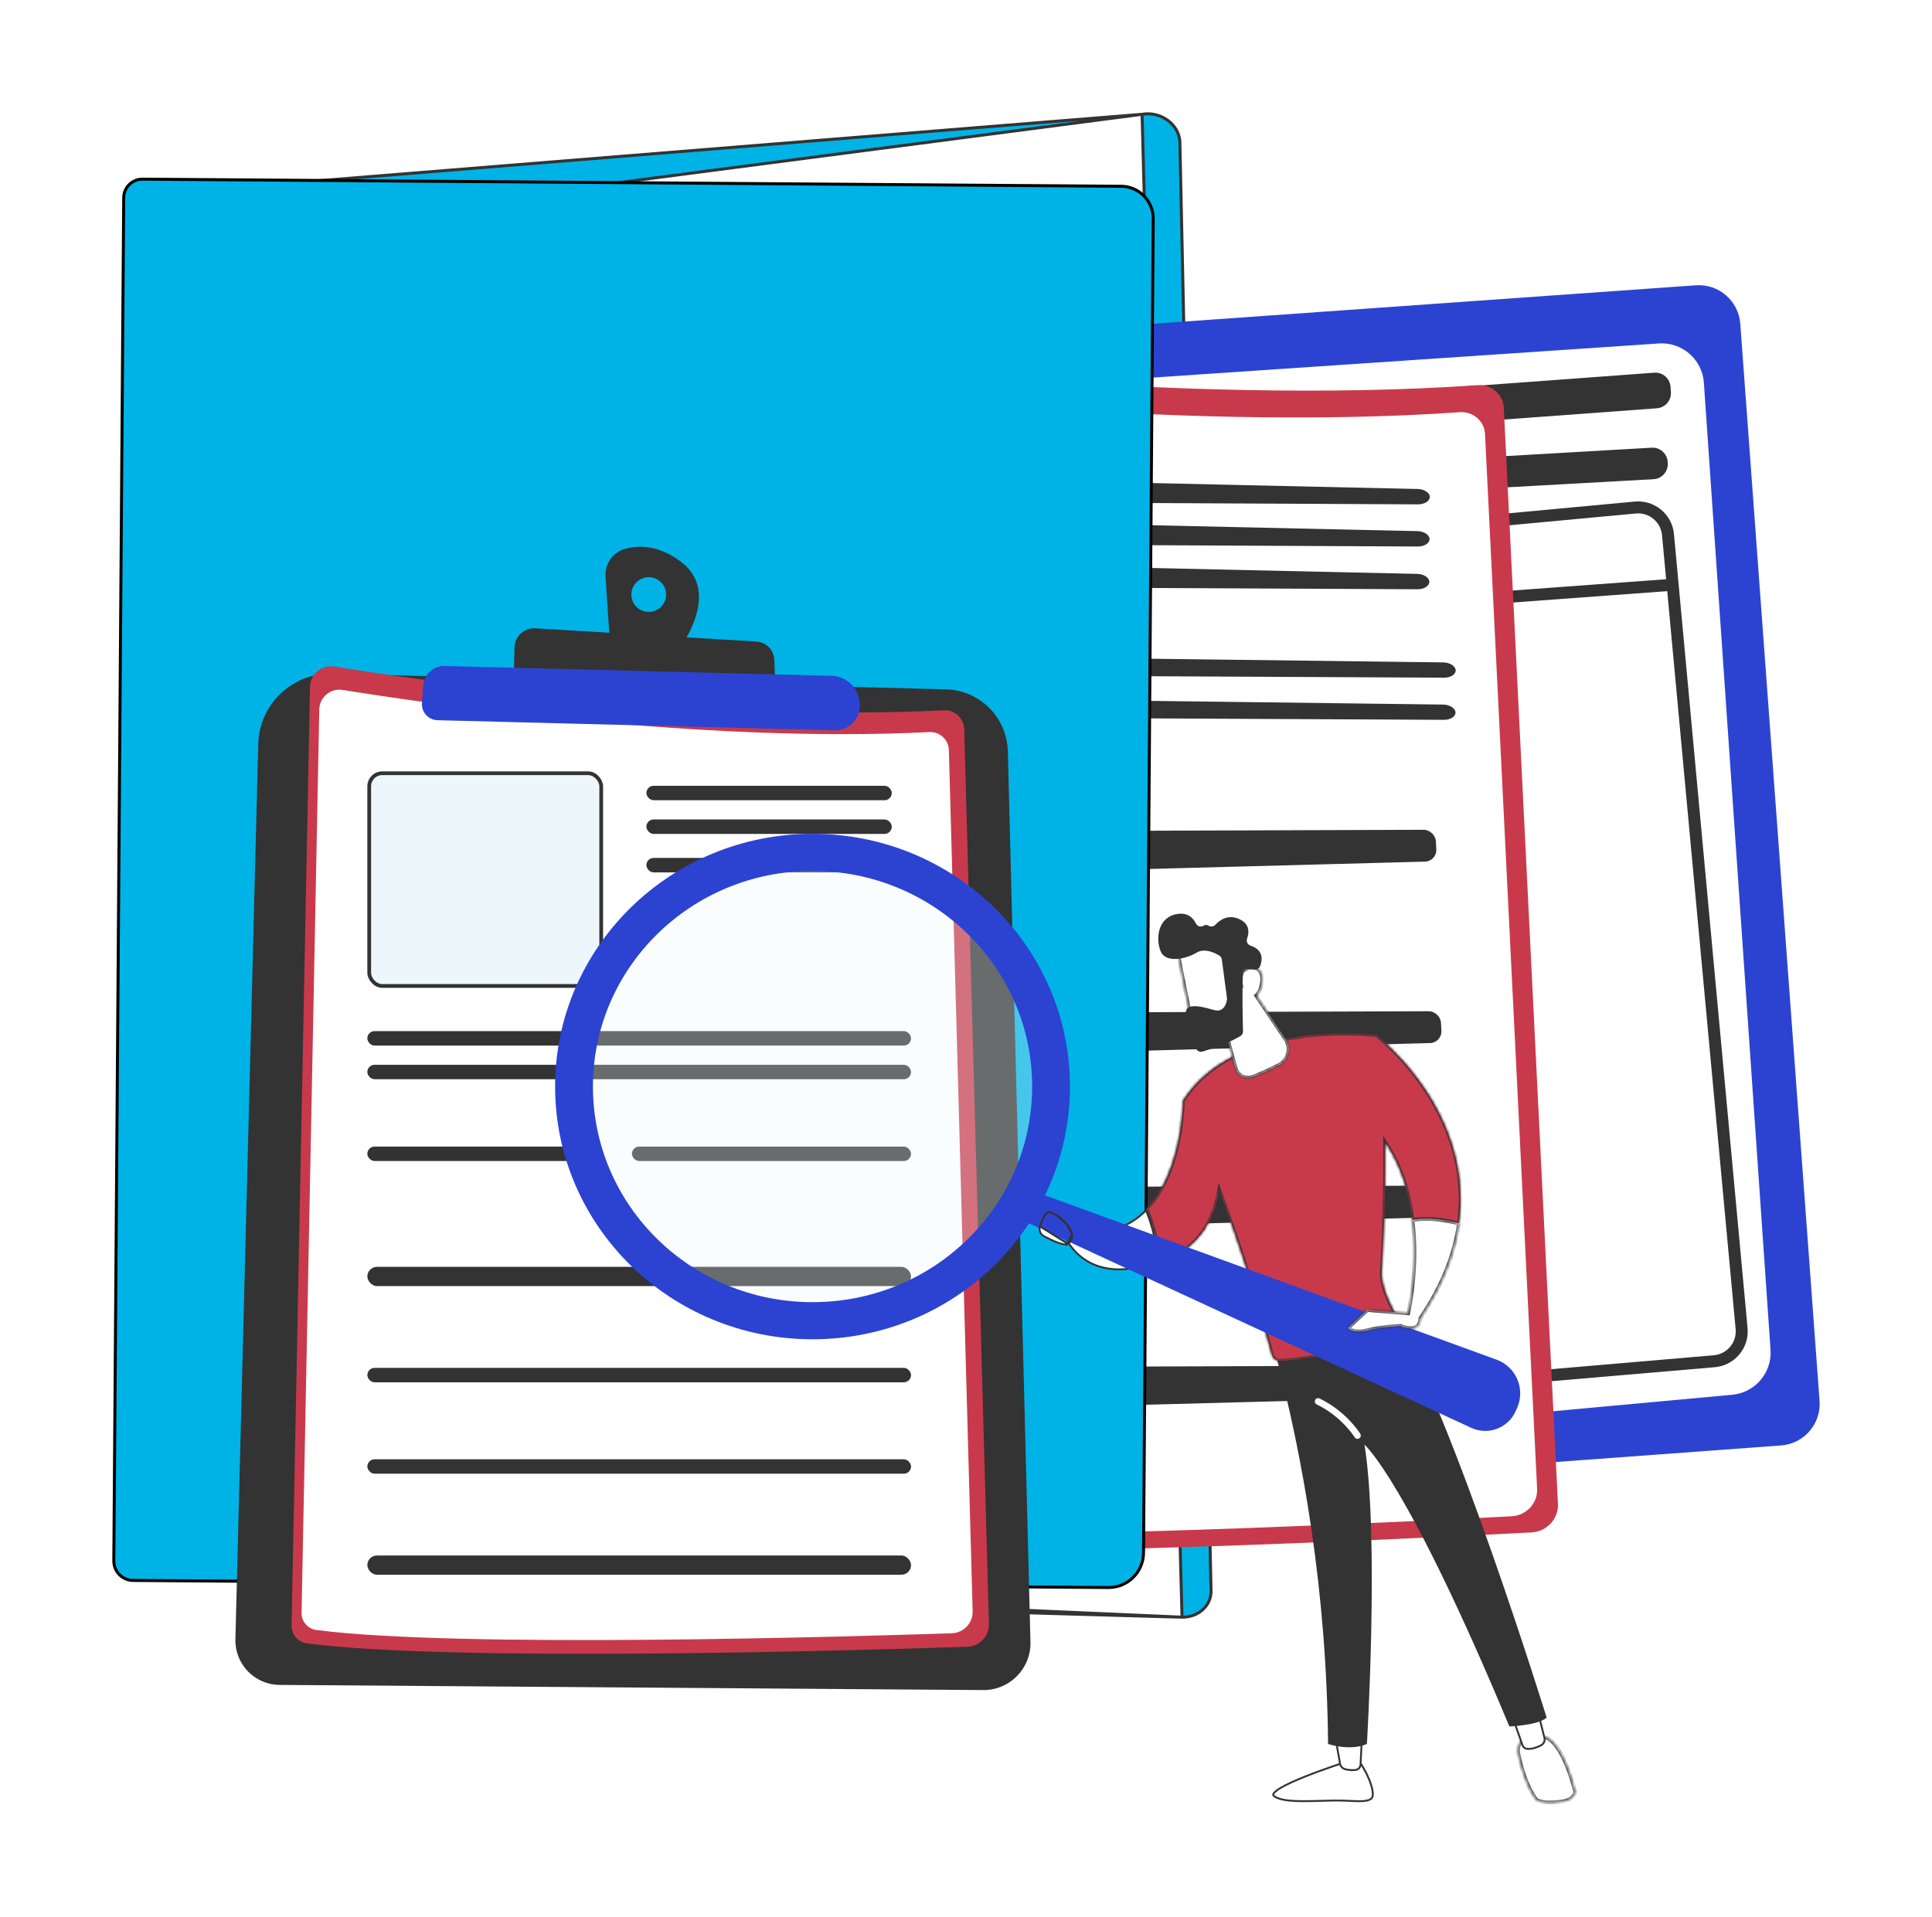
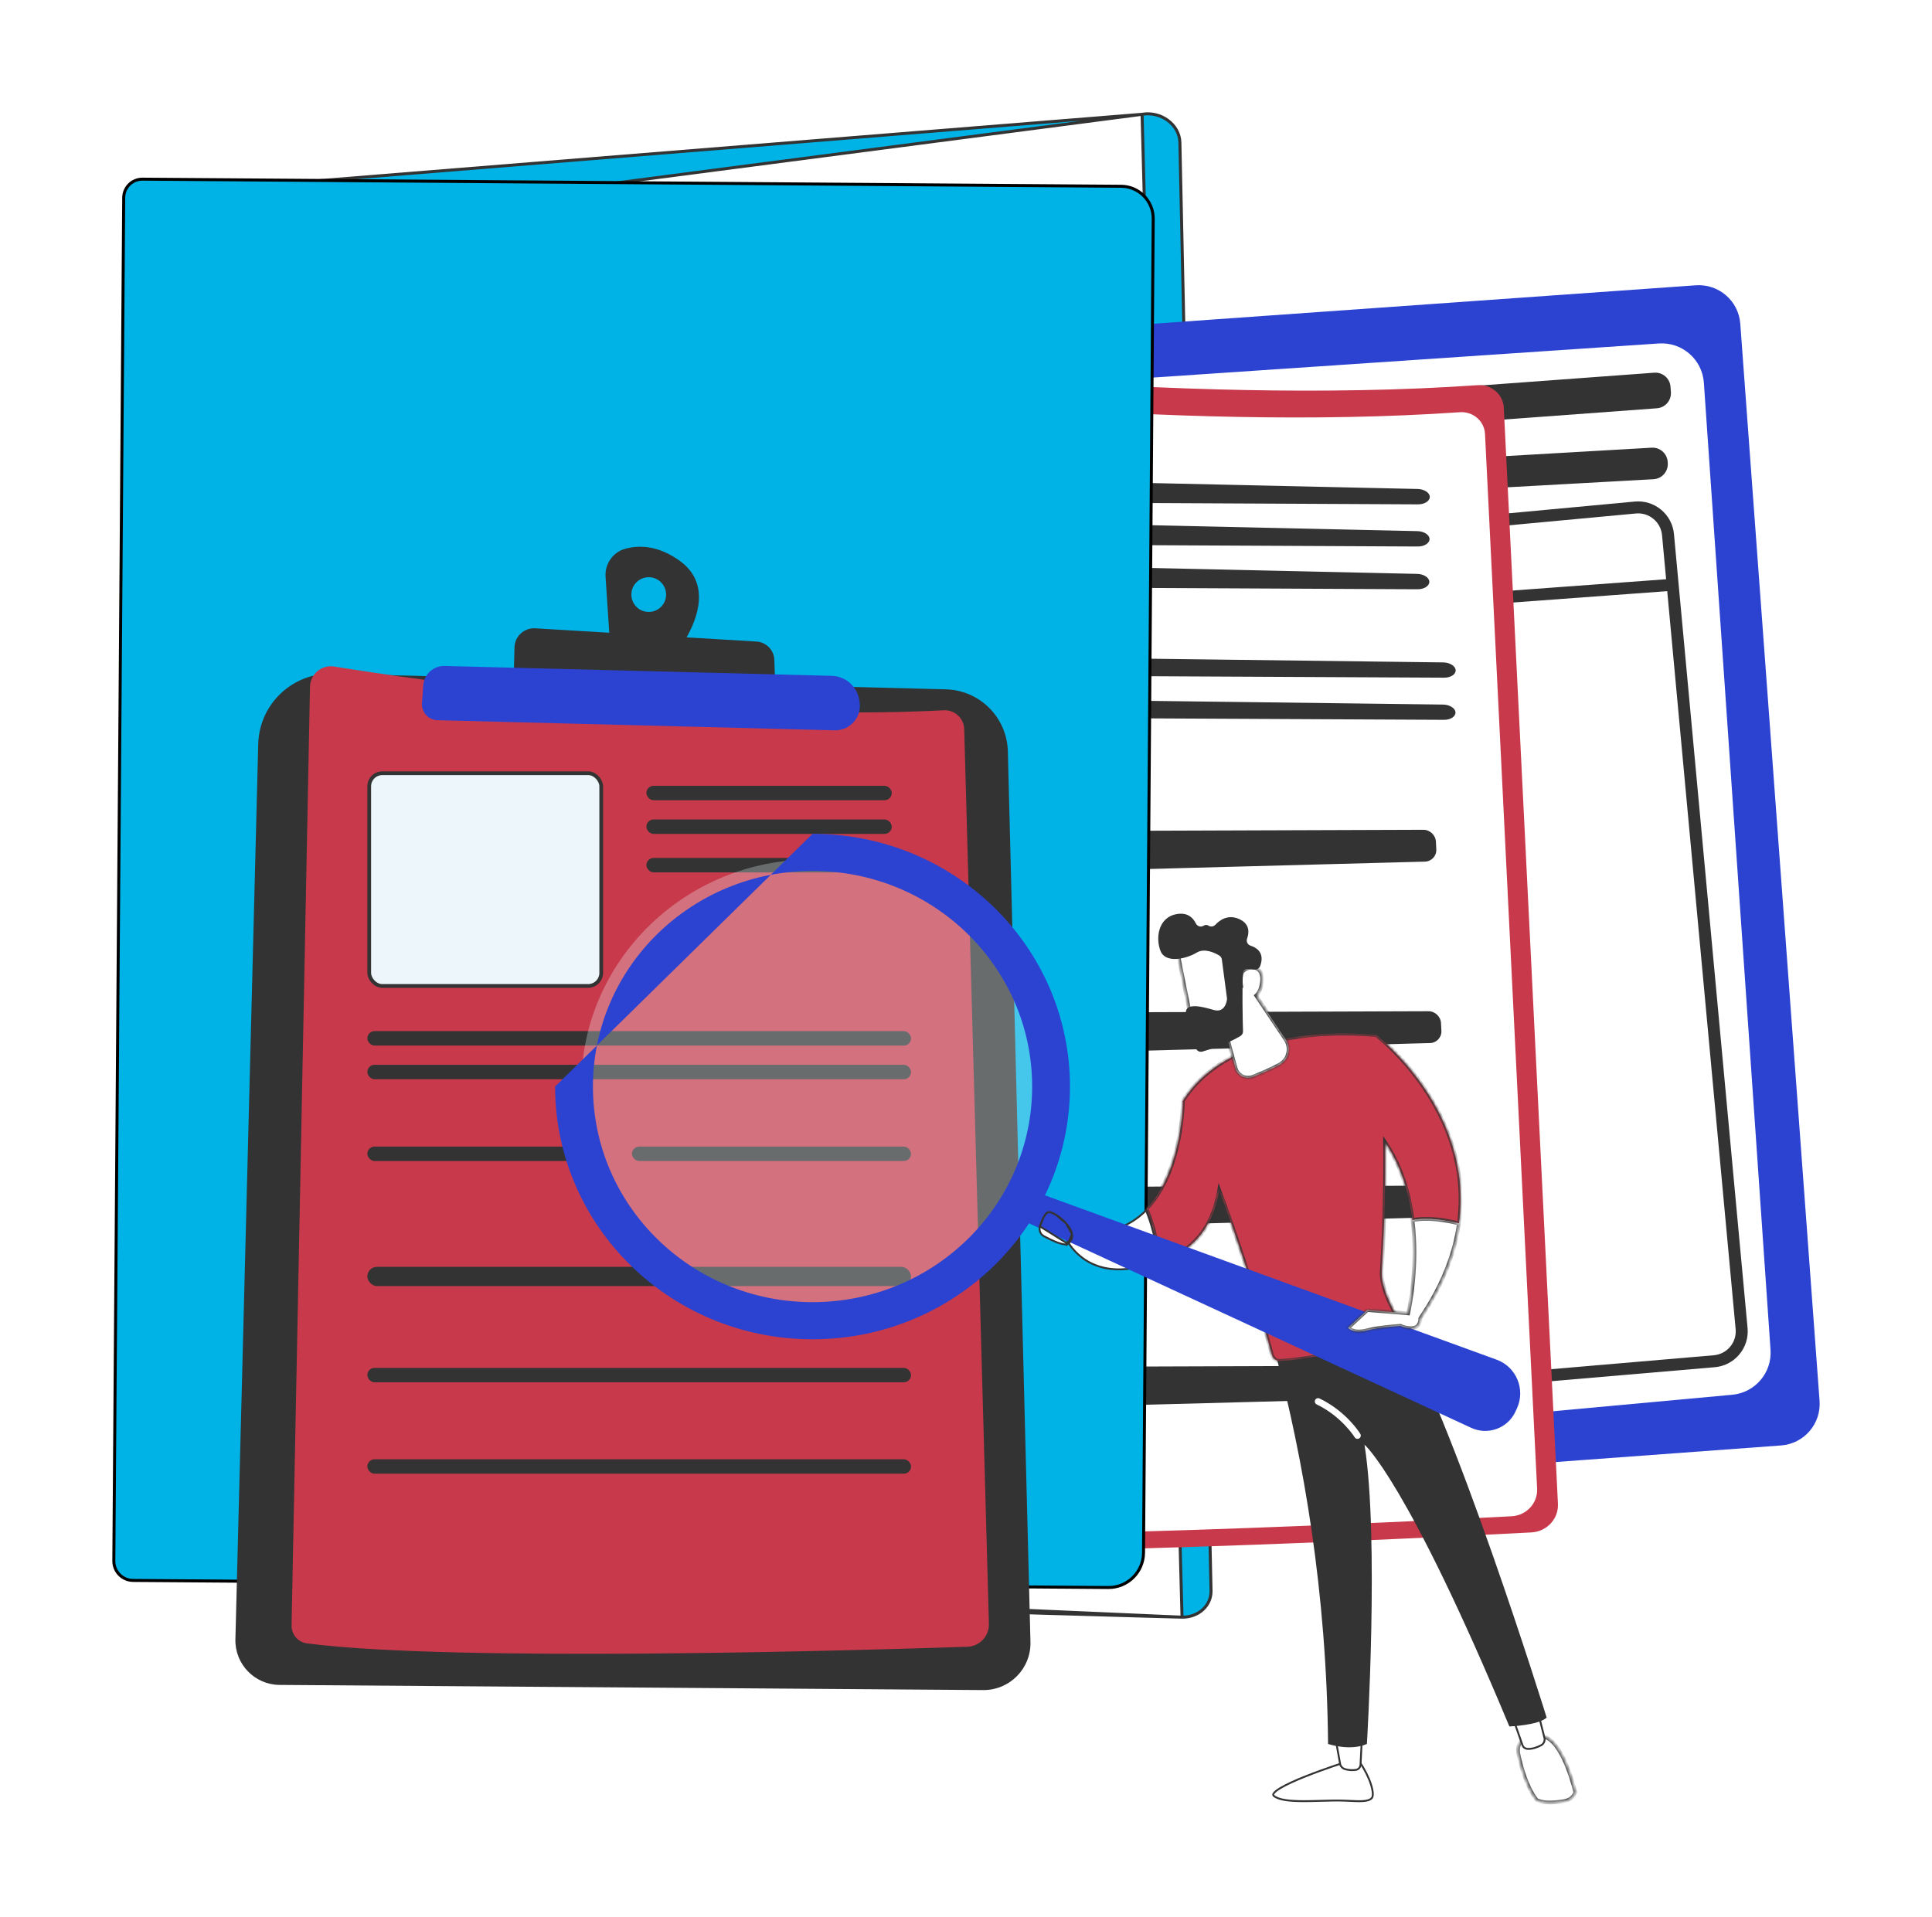
<svg xmlns="http://www.w3.org/2000/svg" width="516" height="512" viewBox="0 0 516 512" fill="none">
  <rect width="516" height="512" fill="white" />
  <path d="M305.008 30.535L304.989 30.536L52.903 50.877C44.795 51.532 39.049 57.802 39.671 65.17L305.008 30.535ZM305.008 30.535L305.026 30.532M305.008 30.535L305.026 30.532M305.026 30.532C310.129 29.643 315.022 33.356 315.124 38.041L323.443 424.927C323.529 428.869 320.132 432.036 315.697 431.986M305.026 30.532L315.697 431.986M81.96 421.772C82.036 421.816 82.171 421.873 82.381 421.937C82.802 422.066 83.443 422.202 84.301 422.341C86.011 422.619 88.522 422.904 91.728 423.193C98.135 423.771 107.283 424.364 118.261 424.955C140.215 426.137 169.47 427.313 198.721 428.354C227.972 429.396 257.217 430.304 279.149 430.952C290.115 431.275 299.252 431.534 305.649 431.712C308.847 431.801 311.36 431.869 313.073 431.916C313.929 431.939 314.586 431.957 315.029 431.968L315.53 431.982L315.657 431.985L315.689 431.986L315.694 431.986C315.695 431.986 315.696 431.986 315.697 431.986M81.96 421.772L315.697 431.986M81.96 421.772L81.945 421.652L81.866 421.029L81.558 418.59C81.288 416.45 80.892 413.303 80.385 409.274C79.372 401.215 77.918 389.628 76.155 375.514C72.63 347.288 67.872 308.958 62.937 268.542C53.066 187.704 42.492 98.536 39.671 65.17L81.96 421.772ZM81.574 421.913C81.926 421.869 81.966 421.863 81.97 421.86C81.97 421.861 81.971 421.862 81.971 421.863L81.574 421.913Z" fill="#00B3E6" stroke="#333333" stroke-width="0.8" />
  <path d="M271.691 390.034C272.172 396.135 277.492 400.7 283.594 400.251L475.694 386.115C481.82 385.664 486.42 380.332 485.969 374.206L464.797 86.485C464.348 80.372 459.034 75.775 452.919 76.208L259.245 89.938C253.084 90.374 248.458 95.749 248.945 101.907L271.693 390.034H271.691Z" fill="#2C43D1" />
  <path d="M260.726 115.577C260.174 109.278 264.901 103.756 271.208 103.332L443.053 91.749C449.265 91.33 454.642 96.021 455.07 102.233L472.874 360.561C473.296 366.678 468.755 372.013 462.649 372.574L295.979 387.901C289.754 388.474 284.25 383.877 283.704 377.649L260.722 115.577H260.726Z" fill="white" />
  <path d="M282.888 111.252C280.655 111.416 278.977 113.36 279.143 115.593L279.247 117.015C279.41 119.248 281.354 120.926 283.587 120.761L442.52 109.064C444.753 108.901 446.43 106.957 446.265 104.724L446.161 103.301C445.998 101.068 444.054 99.391 441.821 99.556L282.888 111.252Z" fill="#333333" />
  <path d="M298.184 132.176C298.455 134.283 300.307 135.824 302.429 135.708L441.61 128.012C443.875 127.886 445.596 125.928 445.429 123.666L445.404 123.336C445.242 121.128 443.338 119.459 441.127 119.587L301.971 127.611C299.625 127.746 297.884 129.842 298.184 132.174V132.176Z" fill="#333333" />
  <path d="M301.458 378.622C301.496 378.619 301.536 378.617 301.575 378.613L457.986 365.214C460.558 364.993 462.886 363.78 464.543 361.801C466.199 359.821 466.98 357.313 466.741 354.743L447.085 142.669C446.848 140.109 445.628 137.797 443.65 136.155C441.672 134.513 439.148 133.742 436.615 133.979L280.562 148.521C275.292 149.012 271.395 153.702 271.875 158.975L291.174 369.906C291.65 375.119 296.251 379.005 301.458 378.622ZM275.064 158.684C274.742 155.164 277.341 152.037 280.861 151.708L436.914 137.166C438.606 137.003 440.289 137.522 441.608 138.618C442.926 139.713 443.742 141.257 443.898 142.965L444.989 154.728L276.122 167.156C276.026 167.163 275.933 167.179 275.843 167.202L275.064 158.685V158.684ZM294.362 369.615L276.131 170.344C276.204 170.35 276.28 170.351 276.357 170.344L445.283 157.913L463.555 355.037C463.714 356.753 463.193 358.425 462.089 359.746C460.984 361.068 459.428 361.876 457.713 362.024L301.302 375.423C301.277 375.425 301.25 375.427 301.225 375.428C297.751 375.683 294.68 373.091 294.364 369.612L294.362 369.615Z" fill="#333333" />
  <path d="M189.377 92.634C217.554 96.494 314.449 108.484 394.643 102.888C398.301 102.633 401.459 105.345 401.635 108.909L416.096 401.698C416.294 405.713 413.128 409.13 409.005 409.348C375.281 411.124 236.393 417.949 186.895 412.657C183.882 412.335 181.608 409.852 181.604 406.903L181.342 99.444C181.338 95.267 185.127 92.053 189.375 92.635L189.377 92.634Z" fill="#C83A4B" />
  <path d="M192.352 100.243C219.467 103.958 312.716 115.496 389.888 110.11C393.407 109.864 396.447 112.474 396.617 115.906L410.534 397.67C410.725 401.534 407.678 404.822 403.711 405.03C371.257 406.74 237.6 413.308 189.965 408.213C187.065 407.902 184.875 405.515 184.874 402.675L184.622 106.792C184.618 102.774 188.265 99.68 192.354 100.241L192.352 100.243Z" fill="white" />
  <path d="M378.727 134.725C380.483 134.734 381.896 133.828 381.869 132.714C381.842 131.601 380.384 130.656 378.629 130.618L305.714 128.994C303.959 128.954 302.958 130.145 303.49 131.642C304.022 133.137 305.894 134.367 307.649 134.376L378.726 134.726L378.727 134.725Z" fill="#333333" />
  <path d="M305.652 140.254C303.897 140.214 302.896 141.405 303.428 142.902C303.96 144.396 305.832 145.627 307.587 145.636L378.664 145.986C380.419 145.995 381.833 145.09 381.806 143.976C381.779 142.862 380.32 141.917 378.565 141.878L305.65 140.254H305.652Z" fill="#333333" />
  <path d="M305.59 151.676C303.835 151.636 302.834 152.827 303.366 154.324C303.898 155.818 305.77 157.049 307.525 157.058L378.602 157.408C380.357 157.417 381.771 156.512 381.744 155.398C381.717 154.284 380.258 153.339 378.503 153.3L305.59 151.676Z" fill="#333333" />
  <path d="M385.714 181.024C387.469 181.033 388.849 180.128 388.778 179.014C388.708 177.9 387.216 176.969 385.46 176.946L212.559 174.769C210.804 174.747 210.27 175.845 211.375 177.21L211.77 177.697C212.875 179.062 215.214 180.185 216.971 180.194L385.714 181.024Z" fill="#333333" />
  <path d="M212.512 186.028C210.757 186.006 210.224 187.104 211.328 188.469L211.724 188.957C212.828 190.323 215.167 191.446 216.924 191.455L385.667 192.284C387.422 192.293 388.802 191.388 388.732 190.274C388.662 189.16 387.169 188.23 385.414 188.207L212.512 186.029V186.028Z" fill="#333333" />
  <path d="M241.689 242.296C241.667 242.296 241.646 242.296 241.626 242.296L218.391 242.697C215.043 242.754 212.217 240.584 211.818 237.649L209.242 218.729C209.089 217.603 209.418 216.478 210.167 215.56C211.004 214.535 212.296 213.872 213.712 213.739C215.668 213.557 218.361 213.261 221.323 212.936C227.774 212.228 235.084 211.425 239.386 211.258C239.418 211.258 239.449 211.256 239.481 211.254C242.56 211.172 245.262 212.93 246.071 215.553C247.405 219.884 247.531 228.135 247.547 236.927C247.553 239.81 244.93 242.207 241.689 242.293V242.296ZM213.893 215.58C212.988 215.664 212.17 216.076 211.651 216.712C211.225 217.233 211.037 217.865 211.121 218.488L213.697 237.408C213.97 239.413 215.973 240.893 218.357 240.854L241.592 240.453C241.606 240.453 241.623 240.453 241.637 240.453C243.857 240.394 245.654 238.824 245.65 236.936C245.634 228.286 245.515 220.182 244.253 216.088C243.694 214.276 241.635 212.973 239.46 213.108C235.226 213.272 227.632 214.107 221.531 214.775C218.557 215.102 215.853 215.399 213.889 215.582L213.893 215.58Z" fill="white" />
  <path opacity="0.6" d="M216.428 217.417C221.299 216.963 231.876 215.631 236.904 215.437C239.035 215.355 240.939 216.558 241.49 218.344C242.559 221.813 242.626 228.781 242.638 235.214C242.642 237.14 240.869 238.726 238.65 238.764L220.082 239.084C217.799 239.123 215.861 237.657 215.593 235.69L213.536 220.572C213.322 219.007 214.623 217.582 216.43 217.415L216.428 217.417Z" fill="white" />
  <path d="M262.812 222.06C261.056 222.066 260.034 223.447 260.541 225.127L262.079 230.232C262.585 231.914 264.436 233.25 266.191 233.204L380.581 230.16C382.336 230.114 383.7 228.641 383.61 226.887L383.506 224.832C383.418 223.079 381.909 221.649 380.154 221.656L262.813 222.059L262.812 222.06Z" fill="#333333" />
  <path d="M217.511 220.367C219.209 219.336 221.444 219.864 222.466 221.539L227.271 229.412C227.753 230.201 228.951 230.118 229.314 229.272L239.986 204.342C240.518 203.099 242.41 203.463 242.428 204.811C242.523 212.346 240.872 226.721 228.843 239.038C228.843 239.038 221.958 236.641 216.141 225.056C215.3 223.382 215.889 221.356 217.513 220.369L217.511 220.367Z" fill="url(#paint0_linear_1403_759)" />
  <path d="M243.046 290.763C243.025 290.763 243.003 290.763 242.982 290.763L219.747 291.164C216.398 291.221 213.573 289.051 213.174 286.116L210.6 267.198C210.447 266.071 210.776 264.947 211.525 264.029C212.362 263.003 213.653 262.338 215.069 262.207C217.025 262.026 219.718 261.729 222.68 261.404C229.13 260.697 236.441 259.894 240.743 259.726C240.776 259.726 240.806 259.725 240.839 259.723C243.918 259.64 246.62 261.399 247.428 264.022C248.763 268.351 248.888 276.604 248.905 285.395C248.91 288.281 246.287 290.675 243.046 290.761V290.763ZM215.25 264.047C214.345 264.131 213.528 264.543 213.009 265.179C212.583 265.7 212.394 266.332 212.479 266.957L215.053 285.875C215.326 287.88 217.329 289.36 219.713 289.319L242.948 288.918C242.962 288.918 242.978 288.918 242.994 288.918C245.215 288.859 247.011 287.289 247.008 285.401C246.991 276.751 246.873 268.646 245.612 264.553C245.053 262.739 242.996 261.462 240.819 261.573C236.585 261.737 228.991 262.57 222.891 263.24C219.916 263.567 217.212 263.864 215.249 264.047H215.25Z" fill="white" />
  <path opacity="0.6" d="M217.796 265.883C222.666 265.429 233.243 264.098 238.271 263.904C240.402 263.821 242.306 265.025 242.858 266.81C243.926 270.279 243.993 277.247 244.005 283.68C244.009 285.608 242.236 287.192 240.017 287.23L221.45 287.55C219.166 287.589 217.228 286.125 216.96 284.156L214.903 269.038C214.692 267.473 215.992 266.05 217.798 265.882L217.796 265.883Z" fill="white" />
  <path d="M264.17 270.528C262.415 270.534 261.393 271.915 261.9 273.595L263.438 278.7C263.944 280.382 265.794 281.718 267.55 281.672L381.94 278.628C383.695 278.582 385.059 277.109 384.969 275.355L384.865 273.3C384.777 271.547 383.268 270.117 381.511 270.124L264.17 270.527V270.528Z" fill="#333333" />
  <path d="M218.865 268.831C220.561 267.8 222.798 268.328 223.82 270.003L228.625 277.876C229.107 278.665 230.305 278.582 230.668 277.736L241.34 252.806C241.872 251.563 243.764 251.927 243.782 253.274C243.877 260.81 242.226 275.185 230.197 287.5C230.197 287.5 223.312 285.103 217.495 273.518C216.654 271.846 217.243 269.818 218.867 268.831H218.865Z" fill="url(#paint1_linear_1403_759)" />
  <path d="M242.17 337.358C242.15 337.358 242.129 337.358 242.109 337.358L218.874 337.758C215.525 337.817 212.7 335.647 212.301 332.71L209.727 313.792C209.574 312.666 209.903 311.541 210.652 310.623C211.489 309.598 212.78 308.935 214.196 308.8C216.151 308.618 218.84 308.324 221.798 307.999C227.931 307.325 235.566 306.488 239.87 306.321C242.926 306.226 245.738 307.965 246.555 310.616C247.89 314.947 248.015 323.198 248.032 331.99C248.037 334.873 245.414 337.27 242.172 337.356L242.17 337.358ZM214.376 310.641C213.47 310.726 212.653 311.139 212.134 311.775C211.708 312.298 211.519 312.928 211.604 313.551L214.178 332.469C214.451 334.474 216.454 335.956 218.838 335.913L242.073 335.513C244.261 335.417 246.135 333.894 246.133 331.993C246.117 323.344 245.998 315.24 244.737 311.146C244.178 309.333 242.121 308.078 239.944 308.166C235.708 308.329 228.113 309.163 222.009 309.833C219.037 310.16 216.337 310.454 214.374 310.639L214.376 310.641Z" fill="white" />
  <path opacity="0.6" d="M216.926 312.478C221.796 312.024 232.373 310.695 237.401 310.499C239.532 310.416 241.436 311.62 241.987 313.405C243.056 316.874 243.123 323.843 243.135 330.275C243.139 332.203 241.366 333.787 239.147 333.825L220.58 334.145C218.296 334.185 216.358 332.72 216.09 330.752L214.033 315.633C213.821 314.068 215.122 312.644 216.927 312.477L216.926 312.478Z" fill="white" />
  <path d="M263.296 317.124C261.541 317.13 260.519 318.511 261.026 320.191L262.563 325.296C263.07 326.978 264.92 328.314 266.676 328.267L381.066 325.224C382.821 325.178 384.185 323.705 384.095 321.951L383.991 319.896C383.903 318.143 382.394 316.713 380.637 316.72L263.296 317.123V317.124Z" fill="#333333" />
  <path d="M217.997 315.427C219.695 314.395 221.929 314.924 222.951 316.598L227.757 324.472C228.238 325.26 229.436 325.178 229.798 324.331L240.47 299.401C241.002 298.158 242.893 298.522 242.91 299.87C243.005 307.406 241.354 321.78 229.325 334.095C229.325 334.095 222.439 331.698 216.623 320.113C215.782 318.441 216.371 316.413 217.995 315.427H217.997Z" fill="url(#paint2_linear_1403_759)" />
  <path d="M240.877 385.419C240.856 385.419 240.834 385.419 240.813 385.419L217.578 385.82C214.229 385.877 211.404 383.707 211.005 380.772L208.429 361.852C208.276 360.725 208.605 359.601 209.354 358.683C210.191 357.657 211.483 356.992 212.898 356.861C214.854 356.68 217.545 356.383 220.51 356.058C226.961 355.351 234.27 354.548 238.574 354.38C241.731 354.337 244.441 356.026 245.259 358.676C246.594 363.007 246.719 371.258 246.735 380.049C246.741 382.935 244.118 385.329 240.877 385.415V385.419ZM213.081 358.703C212.176 358.787 211.359 359.2 210.839 359.834C210.414 360.355 210.225 360.988 210.31 361.611L212.884 380.531C213.157 382.536 215.16 384.016 217.544 383.976L240.779 383.576C240.793 383.576 240.809 383.576 240.823 383.576C243.044 383.517 244.84 381.946 244.837 380.058C244.821 371.409 244.702 363.303 243.441 359.209C242.882 357.397 240.825 356.164 238.648 356.229C234.414 356.392 226.82 357.226 220.72 357.896C217.745 358.223 215.041 358.519 213.078 358.703H213.081Z" fill="white" />
  <path opacity="0.6" d="M215.641 360.541C220.511 360.086 231.088 358.755 236.117 358.561C238.247 358.478 240.151 359.682 240.703 361.468C241.772 364.937 241.838 371.905 241.851 378.338C241.854 380.264 240.081 381.85 237.863 381.888L219.295 382.207C217.012 382.247 215.073 380.781 214.806 378.814L212.749 363.695C212.537 362.132 213.837 360.708 215.643 360.539L215.641 360.541Z" fill="white" />
  <path d="M262.003 365.183C260.248 365.188 259.226 366.57 259.733 368.249L261.271 373.355C261.777 375.036 263.627 376.373 265.381 376.326L379.771 373.283C381.526 373.236 382.89 371.763 382.8 370.01L382.696 367.955C382.608 366.201 381.099 364.771 379.344 364.778L262.003 365.181V365.183Z" fill="#333333" />
  <path d="M216.712 363.491C218.41 362.459 220.645 362.988 221.667 364.662L226.472 372.535C226.954 373.324 228.152 373.241 228.513 372.395L239.186 347.465C239.717 346.222 241.609 346.586 241.627 347.934C241.722 355.47 240.071 369.844 228.042 382.159C228.042 382.159 221.157 379.762 215.34 368.177C214.499 366.503 215.088 364.477 216.712 363.491Z" fill="url(#paint3_linear_1403_759)" />
  <path d="M30.402 416.949L30.403 416.782L30.401 416.78L33.042 52.804C33.062 50.054 35.309 47.84 38.059 47.86L299.433 49.757C304.199 49.792 308.034 53.684 308 58.45L305.413 414.791C305.375 419.95 301.163 424.102 296.004 424.064L35.552 422.174C32.687 422.154 30.38 419.814 30.402 416.949Z" fill="#00B3E6" stroke="black" stroke-width="0.8" />
  <path d="M68.97 198.741C69.241 188.098 78.09 179.688 88.734 179.96L252.63 184.138C261.672 184.368 268.947 191.645 269.177 200.687L275.217 438.615C275.396 445.691 269.682 451.51 262.604 451.458L74.67 450.083C68.02 450.035 62.702 444.54 62.871 437.891L68.968 198.741H68.97Z" fill="#333333" />
  <path d="M82.789 183.467C82.856 180.061 85.919 177.501 89.282 178.046C111.586 181.651 188.311 193.001 252.069 189.738C254.978 189.589 257.439 191.853 257.52 194.763L264.12 433.766C264.21 437.042 261.641 439.778 258.364 439.888C231.562 440.79 121.186 444.102 81.979 438.982C79.594 438.672 77.828 436.609 77.874 434.204L82.791 183.469L82.789 183.467Z" fill="#C83A4B" />
-   <path d="M85.275 189.516C85.339 186.238 88.285 183.775 91.523 184.299C112.986 187.77 186.823 198.69 248.179 195.552C250.978 195.408 253.348 197.587 253.425 200.388L259.777 430.39C259.863 433.545 257.39 436.177 254.237 436.283C228.442 437.15 122.225 440.339 84.493 435.411C82.197 435.111 80.498 433.128 80.543 430.813L85.275 189.52V189.516Z" fill="white" />
  <rect x="98.111" y="275.439" width="145.208" height="3.855" rx="1.928" fill="#333333" />
  <rect x="98.111" y="284.436" width="145.208" height="3.855" rx="1.928" fill="#333333" />
  <rect x="98.111" y="338.405" width="145.208" height="5.14" rx="2.57" fill="#333333" />
  <rect x="98.111" y="365.39" width="145.208" height="3.855" rx="1.928" fill="#333333" />
  <rect x="98.111" y="389.81" width="145.208" height="3.855" rx="1.928" fill="#333333" />
-   <rect x="98.111" y="415.51" width="145.208" height="5.14" rx="2.57" fill="#333333" />
  <rect x="98.111" y="306.281" width="61.681" height="3.855" rx="1.928" fill="#333333" />
  <rect x="168.78" y="306.281" width="74.531" height="3.855" rx="1.928" fill="#333333" />
  <rect x="172.638" y="229.178" width="65.536" height="3.855" rx="1.928" fill="#333333" />
  <rect x="172.638" y="218.901" width="65.536" height="3.855" rx="1.928" fill="#333333" />
  <rect x="172.638" y="209.905" width="65.536" height="3.855" rx="1.928" fill="#333333" />
  <rect x="98.611" y="206.549" width="61.966" height="56.826" rx="3.5" fill="#ECF6FB" stroke="#333333" />
  <path fill-rule="evenodd" clip-rule="evenodd" d="M167.06 146.568C170.711 145.591 175.861 145.64 181.676 149.91C189.913 155.957 186.114 165.449 183.369 170.255L202.028 171.371C204.649 171.527 206.722 173.652 206.812 176.279L207.096 184.532L137.188 181.506L137.407 172.93C137.483 169.97 139.998 167.661 142.953 167.837L162.721 169.02L161.732 154.036C161.506 150.596 163.73 147.459 167.06 146.568ZM168.629 158.707C168.562 161.268 170.585 163.397 173.147 163.462C175.708 163.528 177.837 161.506 177.902 158.944C177.968 156.382 175.945 154.253 173.384 154.189C170.822 154.122 168.693 156.145 168.629 158.707Z" fill="#333333" />
  <path d="M118.745 177.898L222.14 180.531C225.859 180.626 228.968 183.382 229.509 187.061L229.584 187.569C230.177 191.601 226.994 195.192 222.922 195.087L116.845 192.384C114.407 192.321 112.517 190.235 112.697 187.803L113.045 183.06C113.265 180.095 115.772 177.822 118.745 177.898Z" fill="#2C43D1" />
  <path d="M359.236 470.739H363.18C364.546 472.73 365.595 474.895 366.168 476.699C366.46 477.618 366.625 478.433 366.65 479.078C366.675 479.738 366.552 480.155 366.345 480.356C365.841 480.846 365.051 481.065 363.856 481.125C362.886 481.174 361.694 481.118 360.243 481.049C359.913 481.034 359.568 481.017 359.21 481.002L359.1 480.997L359.098 480.999C357.197 480.921 354.98 480.984 352.743 481.048C351.241 481.091 349.729 481.134 348.298 481.134C346.486 481.135 344.795 481.07 343.383 480.856C341.962 480.64 340.866 480.28 340.207 479.722C340.074 479.61 340.038 479.509 340.04 479.415C340.043 479.307 340.098 479.159 340.246 478.968C340.544 478.584 341.135 478.132 341.962 477.635C343.605 476.65 346.072 475.553 348.643 474.527C351.21 473.502 353.868 472.552 355.885 471.858C356.893 471.511 357.74 471.228 358.336 471.032C358.633 470.934 358.868 470.858 359.028 470.806L359.211 470.747L359.236 470.739Z" fill="white" stroke="#333333" stroke-width="0.5" />
  <path d="M356.634 464.028L357.91 471.148L356.634 464.028ZM356.634 464.028H363.744L363.373 471.381L363.373 471.381C363.338 472.088 362.808 472.681 362.102 472.782C361.306 472.895 360.247 472.91 359.126 472.538C358.493 472.327 358.027 471.794 357.91 471.148L356.634 464.028Z" fill="white" stroke="#333333" stroke-width="0.5" />
  <mask id="path-50-inside-1_1403_759" fill="white">
    <path d="M407.885 463.727H411.276C416.443 463.621 419.687 474.518 420.749 478.74C420.364 479.864 419.45 480.915 417.425 481.197C414.05 481.668 411.91 481.58 410.385 480.825C407.594 477.152 406.21 471.773 405.546 468.633C404.789 465.062 407.885 463.729 407.885 463.729V463.727Z" />
  </mask>
  <path d="M407.885 463.727H411.276C416.443 463.621 419.687 474.518 420.749 478.74C420.364 479.864 419.45 480.915 417.425 481.197C414.05 481.668 411.91 481.58 410.385 480.825C407.594 477.152 406.21 471.773 405.546 468.633C404.789 465.062 407.885 463.729 407.885 463.729V463.727Z" fill="white" />
  <path d="M407.885 463.727V463.227H407.385V463.727H407.885ZM411.276 463.727V464.227L411.287 464.227L411.276 463.727ZM420.749 478.74L421.222 478.901L421.27 478.761L421.234 478.618L420.749 478.74ZM417.425 481.197L417.356 480.702L417.356 480.702L417.425 481.197ZM410.385 480.825L409.987 481.128L410.058 481.221L410.164 481.273L410.385 480.825ZM405.546 468.633L406.035 468.529L406.035 468.529L405.546 468.633ZM407.885 463.729L408.082 464.188L408.385 464.058V463.729H407.885ZM407.885 464.227H411.276V463.227H407.885V464.227ZM411.287 464.227C412.387 464.204 413.434 464.765 414.429 465.784C415.424 466.802 416.319 468.234 417.103 469.831C418.669 473.022 419.736 476.761 420.264 478.862L421.234 478.618C420.7 476.497 419.614 472.676 418.001 469.39C417.195 467.749 416.244 466.212 415.144 465.085C414.045 463.959 412.749 463.197 411.266 463.227L411.287 464.227ZM420.276 478.578C420.108 479.069 419.83 479.529 419.383 479.899C418.937 480.269 418.293 480.571 417.356 480.702L417.494 481.692C418.582 481.541 419.408 481.177 420.021 480.669C420.634 480.162 421.005 479.535 421.222 478.901L420.276 478.578ZM417.356 480.702C413.991 481.171 411.986 481.059 410.607 480.377L410.164 481.273C411.835 482.1 414.109 482.164 417.495 481.692L417.356 480.702ZM410.783 480.523C408.066 476.947 406.699 471.668 406.035 468.529L405.057 468.737C405.722 471.878 407.122 477.357 409.987 481.128L410.783 480.523ZM406.035 468.529C405.694 466.919 406.217 465.849 406.809 465.17C407.111 464.824 407.435 464.574 407.685 464.412C407.81 464.331 407.914 464.273 407.985 464.236C408.02 464.218 408.047 464.205 408.064 464.197C408.072 464.193 408.078 464.19 408.081 464.188C408.083 464.188 408.084 464.187 408.084 464.187C408.084 464.187 408.084 464.187 408.084 464.187C408.084 464.187 408.084 464.188 408.083 464.188C408.083 464.188 408.083 464.188 408.083 464.188C408.083 464.188 408.082 464.188 407.885 463.729C407.687 463.27 407.687 463.27 407.686 463.27C407.686 463.27 407.686 463.27 407.686 463.27C407.685 463.27 407.685 463.27 407.684 463.271C407.683 463.271 407.682 463.272 407.681 463.272C407.678 463.273 407.675 463.275 407.67 463.277C407.662 463.281 407.65 463.286 407.636 463.293C407.608 463.306 407.57 463.325 407.522 463.35C407.426 463.4 407.295 463.473 407.141 463.573C406.834 463.773 406.432 464.08 406.055 464.513C405.288 465.393 404.641 466.775 405.057 468.737L406.035 468.529ZM408.385 463.729V463.727H407.385V463.729H408.385Z" fill="#333333" mask="url(#path-50-inside-1_1403_759)" />
  <path d="M406.624 466.182L403.951 458.563L410.666 456.958L412.488 464.21L412.488 464.21C412.691 465.012 412.307 465.847 411.559 466.231C410.514 466.767 409.089 467.305 407.803 467.15C407.261 467.085 406.806 466.703 406.624 466.182L406.624 466.182Z" fill="white" stroke="#333333" stroke-width="0.5" />
  <path d="M413.087 458.821C410.744 460.9 403.122 461.175 403.122 461.175C375.665 395.277 364.434 385.916 364.434 385.916C368.399 410.789 365.074 465.853 365.074 465.853C360.543 467.852 354.701 465.853 354.701 465.853C354.333 425.133 348.074 389.622 340.68 361.624C359.237 361.208 369.105 354.857 372.328 352.308C387.797 377.246 413.087 458.82 413.087 458.82V458.821Z" fill="#333333" />
  <path d="M362.56 384.356C362.717 384.356 362.875 384.315 363.017 384.227C363.432 383.974 363.563 383.433 363.309 383.02C363.162 382.777 359.611 377.036 352.423 373.569C351.987 373.359 351.46 373.54 351.248 373.979C351.038 374.415 351.221 374.941 351.658 375.152C358.358 378.385 361.772 383.879 361.806 383.934C361.971 384.206 362.26 384.356 362.557 384.356H362.56Z" fill="white" />
  <mask id="path-55-inside-2_1403_759" fill="white">
    <path fill-rule="evenodd" clip-rule="evenodd" d="M367.624 276.528L367.626 276.534C368.089 276.891 393.793 296.839 389.651 326.811C386.219 325.943 381.362 325.117 377.248 325.918C376.387 318.944 374.297 311.541 369.933 305.133C370.11 318.39 369.513 331.713 369.051 339.708C368.819 343.728 371.625 349.301 373.894 353.104C374.25 353.7 374.03 354.463 373.412 354.781C369.615 356.734 356.749 362.783 341.839 363.535C340.845 363.586 339.956 362.908 339.699 361.947C334.951 344.218 329.873 329.236 325.624 317.91C323.577 329.746 316.827 334.997 309.578 337.072C309.102 331.076 307.588 326.233 306.179 322.882C315.042 313.732 315.839 297.371 315.911 294.507C315.832 294.341 315.791 294.257 315.791 294.257C329.975 271.607 367.624 276.528 367.624 276.528Z" />
  </mask>
  <path fill-rule="evenodd" clip-rule="evenodd" d="M367.624 276.528L367.626 276.534C368.089 276.891 393.793 296.839 389.651 326.811C386.219 325.943 381.362 325.117 377.248 325.918C376.387 318.944 374.297 311.541 369.933 305.133C370.11 318.39 369.513 331.713 369.051 339.708C368.819 343.728 371.625 349.301 373.894 353.104C374.25 353.7 374.03 354.463 373.412 354.781C369.615 356.734 356.749 362.783 341.839 363.535C340.845 363.586 339.956 362.908 339.699 361.947C334.951 344.218 329.873 329.236 325.624 317.91C323.577 329.746 316.827 334.997 309.578 337.072C309.102 331.076 307.588 326.233 306.179 322.882C315.042 313.732 315.839 297.371 315.911 294.507C315.832 294.341 315.791 294.257 315.791 294.257C329.975 271.607 367.624 276.528 367.624 276.528Z" fill="#C83A4B" />
  <path d="M367.626 276.534L367.135 276.632L367.172 276.816L367.321 276.93L367.626 276.534ZM367.624 276.528L368.115 276.43L368.044 276.078L367.689 276.032L367.624 276.528ZM389.651 326.811L389.528 327.296L390.069 327.432L390.146 326.879L389.651 326.811ZM377.248 325.918L376.752 325.979L376.818 326.511L377.344 326.409L377.248 325.918ZM369.933 305.133L370.347 304.852L369.411 303.478L369.433 305.14L369.933 305.133ZM369.051 339.708L368.552 339.679L368.552 339.679L369.051 339.708ZM373.894 353.104L374.323 352.847L374.323 352.847L373.894 353.104ZM373.412 354.781L373.641 355.226L373.641 355.226L373.412 354.781ZM341.839 363.535L341.813 363.036L341.813 363.036L341.839 363.535ZM339.699 361.947L340.182 361.818L340.182 361.818L339.699 361.947ZM325.624 317.91L326.092 317.734L325.445 316.01L325.132 317.824L325.624 317.91ZM309.578 337.072L309.08 337.112L309.128 337.721L309.716 337.553L309.578 337.072ZM306.179 322.882L305.82 322.534L305.59 322.772L305.718 323.076L306.179 322.882ZM315.911 294.507L316.411 294.519L316.414 294.4L316.362 294.292L315.911 294.507ZM315.791 294.257L315.367 293.991L315.22 294.226L315.341 294.475L315.791 294.257ZM368.116 276.436L368.115 276.43L367.134 276.626L367.135 276.632L368.116 276.436ZM390.146 326.879C392.24 311.73 386.787 299.126 380.779 290.286C374.771 281.447 368.184 276.333 367.931 276.138L367.321 276.93C367.53 277.092 374.027 282.131 379.952 290.848C385.876 299.564 391.204 311.92 389.155 326.742L390.146 326.879ZM377.344 326.409C381.345 325.629 386.113 326.432 389.528 327.296L389.773 326.326C386.326 325.454 381.379 324.604 377.153 325.427L377.344 326.409ZM369.52 305.414C373.825 311.737 375.897 319.056 376.752 325.979L377.744 325.857C376.877 318.832 374.768 311.345 370.347 304.852L369.52 305.414ZM369.55 339.737C370.012 331.736 370.61 318.4 370.433 305.126L369.433 305.14C369.61 318.379 369.013 331.689 368.552 339.679L369.55 339.737ZM374.323 352.847C373.196 350.958 371.941 348.638 370.998 346.3C370.051 343.95 369.44 341.635 369.55 339.736L368.552 339.679C368.429 341.801 369.106 344.282 370.071 346.674C371.04 349.078 372.323 351.446 373.465 353.36L374.323 352.847ZM373.641 355.226C374.515 354.776 374.827 353.692 374.323 352.847L373.464 353.36C373.672 353.708 373.546 354.151 373.184 354.337L373.641 355.226ZM341.864 364.035C356.88 363.277 369.821 357.19 373.641 355.226L373.184 354.337C369.409 356.278 356.618 362.289 341.813 363.036L341.864 364.035ZM339.216 362.076C339.531 363.255 340.624 364.097 341.864 364.035L341.813 363.036C341.066 363.074 340.381 362.562 340.182 361.818L339.216 362.076ZM325.156 318.085C329.4 329.398 334.473 344.365 339.216 362.077L340.182 361.818C335.429 344.071 330.346 329.073 326.092 317.734L325.156 318.085ZM325.132 317.824C324.122 323.661 321.96 327.839 319.186 330.81C316.411 333.783 312.997 335.574 309.44 336.592L309.716 337.553C313.408 336.496 316.994 334.624 319.917 331.493C322.842 328.36 325.079 323.995 326.117 317.995L325.132 317.824ZM310.076 337.033C309.595 330.974 308.065 326.079 306.64 322.689L305.718 323.076C307.11 326.386 308.608 331.177 309.08 337.112L310.076 337.033ZM306.538 323.23C311.061 318.561 313.504 312.08 314.828 306.452C316.155 300.814 316.374 295.97 316.411 294.519L315.411 294.494C315.376 295.908 315.16 300.677 313.855 306.223C312.547 311.778 310.16 318.054 305.82 322.534L306.538 323.23ZM315.791 294.257C315.341 294.475 315.341 294.475 315.341 294.475C315.341 294.475 315.341 294.475 315.341 294.475C315.341 294.475 315.341 294.475 315.341 294.475C315.341 294.475 315.341 294.475 315.341 294.475C315.341 294.475 315.341 294.475 315.341 294.476C315.341 294.476 315.341 294.476 315.341 294.476C315.342 294.477 315.342 294.478 315.343 294.479C315.344 294.481 315.346 294.485 315.348 294.49C315.353 294.5 315.361 294.516 315.371 294.536C315.39 294.578 315.42 294.64 315.46 294.722L316.362 294.292C316.322 294.208 316.292 294.145 316.271 294.102C316.261 294.081 316.253 294.065 316.248 294.054C316.246 294.049 316.244 294.045 316.242 294.042C316.242 294.041 316.241 294.04 316.241 294.039C316.241 294.039 316.24 294.038 316.24 294.038C316.24 294.038 316.24 294.038 316.24 294.038C316.24 294.038 316.24 294.038 316.24 294.038C316.24 294.038 316.24 294.038 316.24 294.038C316.24 294.038 316.24 294.038 316.24 294.038C316.24 294.038 316.24 294.038 315.791 294.257ZM367.624 276.528C367.689 276.032 367.689 276.032 367.688 276.032C367.688 276.032 367.688 276.032 367.687 276.032C367.686 276.031 367.684 276.031 367.681 276.031C367.676 276.03 367.669 276.029 367.659 276.028C367.64 276.026 367.612 276.022 367.576 276.018C367.502 276.009 367.394 275.996 367.252 275.981C366.97 275.95 366.554 275.908 366.022 275.862C364.956 275.771 363.421 275.667 361.534 275.613C357.763 275.505 352.584 275.598 346.956 276.404C335.722 278.012 322.577 282.478 315.367 293.991L316.214 294.522C323.188 283.386 335.961 278.988 347.098 277.394C352.655 276.598 357.774 276.506 361.506 276.613C363.371 276.666 364.887 276.769 365.936 276.859C366.461 276.903 366.868 276.945 367.144 276.975C367.282 276.99 367.386 277.002 367.456 277.011C367.491 277.015 367.517 277.018 367.535 277.02C367.543 277.021 367.55 277.022 367.554 277.023C367.556 277.023 367.558 277.023 367.559 277.023C367.559 277.023 367.559 277.023 367.56 277.023C367.56 277.023 367.56 277.023 367.624 276.528Z" fill="#333333" mask="url(#path-55-inside-2_1403_759)" />
  <path d="M287.634 329.251C295.996 330.124 301.914 327.496 306.09 323.326C307.432 326.605 308.839 331.232 309.311 336.906C299.314 340.736 293.03 338.888 289.245 336.123C287.334 334.727 286.047 333.088 285.237 331.796C284.832 331.151 284.548 330.594 284.365 330.199C284.302 330.064 284.252 329.949 284.212 329.855L287.634 329.251Z" fill="white" stroke="#333333" stroke-width="0.5" />
  <path d="M274.547 317.648L399.712 363.203C404.961 365.114 407.471 371.091 405.159 376.177L404.78 377.012C402.734 381.512 397.416 383.485 392.931 381.41L271.397 325.187L274.55 317.65L274.547 317.648Z" fill="#2C43D1" />
  <path opacity="0.29" d="M217.015 350.915C251.139 350.915 278.803 323.752 278.803 290.243C278.803 256.735 251.139 229.571 217.015 229.571C182.89 229.571 155.227 256.735 155.227 290.243C155.227 323.752 182.89 350.915 217.015 350.915Z" fill="#EDF8FB" />
-   <path d="M148.26 290.243C148.26 327.53 179.042 357.756 217.013 357.756C254.984 357.756 285.765 327.53 285.765 290.243C285.765 252.957 254.984 222.73 217.013 222.73C179.042 222.73 148.26 252.957 148.26 290.243ZM158.36 290.243C158.36 258.434 184.62 232.648 217.013 232.648C249.406 232.648 275.666 258.434 275.666 290.243C275.666 322.052 249.406 347.838 217.013 347.838C184.62 347.838 158.36 322.052 158.36 290.243Z" fill="#2C43D1" />
+   <path d="M148.26 290.243C148.26 327.53 179.042 357.756 217.013 357.756C254.984 357.756 285.765 327.53 285.765 290.243C285.765 252.957 254.984 222.73 217.013 222.73ZM158.36 290.243C158.36 258.434 184.62 232.648 217.013 232.648C249.406 232.648 275.666 258.434 275.666 290.243C275.666 322.052 249.406 347.838 217.013 347.838C184.62 347.838 158.36 322.052 158.36 290.243Z" fill="#2C43D1" />
  <mask id="path-61-inside-3_1403_759" fill="white">
    <path fill-rule="evenodd" clip-rule="evenodd" d="M318.491 274.202C318.491 274.202 314.372 254.019 314.417 253.71V253.712C315.161 248.549 328.903 251.897 328.903 251.897L329.591 264.672L331.523 263.518C331.235 261.807 331.205 259.844 332.334 259.09C334.506 257.64 337.722 258.393 337.014 262.681C336.736 264.366 336.161 265.364 335.504 265.94L343.36 277.655C344.907 279.96 344.142 283.102 341.7 284.42C339.414 285.656 336.755 286.799 334.66 287.636C332.718 288.412 330.536 287.329 329.988 285.311L326.475 272.396L318.491 274.202Z" />
  </mask>
  <path fill-rule="evenodd" clip-rule="evenodd" d="M318.491 274.202C318.491 274.202 314.372 254.019 314.417 253.71V253.712C315.161 248.549 328.903 251.897 328.903 251.897L329.591 264.672L331.523 263.518C331.235 261.807 331.205 259.844 332.334 259.09C334.506 257.64 337.722 258.393 337.014 262.681C336.736 264.366 336.161 265.364 335.504 265.94L343.36 277.655C344.907 279.96 344.142 283.102 341.7 284.42C339.414 285.656 336.755 286.799 334.66 287.636C332.718 288.412 330.536 287.329 329.988 285.311L326.475 272.396L318.491 274.202Z" fill="white" />
  <path d="M314.417 253.71H314.917L313.922 253.638L314.417 253.71ZM318.491 274.202L318.001 274.302L318.103 274.802L318.601 274.689L318.491 274.202ZM314.417 253.712H313.917L314.912 253.783L314.417 253.712ZM328.903 251.897L329.402 251.871L329.382 251.5L329.022 251.412L328.903 251.897ZM329.591 264.672L329.092 264.699L329.137 265.527L329.848 265.102L329.591 264.672ZM331.523 263.518L331.78 263.947L332.073 263.772L332.016 263.435L331.523 263.518ZM332.334 259.09L332.057 258.674L332.057 258.674L332.334 259.09ZM337.014 262.681L336.521 262.6L336.521 262.6L337.014 262.681ZM335.504 265.94L335.174 265.564L334.844 265.854L335.088 266.218L335.504 265.94ZM343.36 277.655L342.945 277.933L342.945 277.934L343.36 277.655ZM341.7 284.42L341.463 283.98L341.463 283.98L341.7 284.42ZM334.66 287.636L334.846 288.1L334.846 288.1L334.66 287.636ZM329.988 285.311L330.47 285.18L330.47 285.18L329.988 285.311ZM326.475 272.396L326.957 272.264L326.831 271.802L326.364 271.908L326.475 272.396ZM313.922 253.638C313.911 253.711 313.919 253.78 313.92 253.784C313.922 253.809 313.926 253.837 313.929 253.864C313.937 253.919 313.948 253.99 313.962 254.074C313.991 254.243 314.033 254.479 314.088 254.771C314.196 255.355 314.354 256.17 314.544 257.138C314.924 259.075 315.435 261.628 315.947 264.17C316.459 266.713 316.973 269.246 317.358 271.143C317.551 272.092 317.712 272.881 317.824 273.434C317.881 273.71 317.925 273.927 317.955 274.075C317.97 274.149 317.982 274.206 317.989 274.244C317.993 274.263 317.996 274.277 317.998 274.287C317.999 274.292 318 274.296 318.001 274.298C318.001 274.299 318.001 274.3 318.001 274.301C318.001 274.301 318.001 274.301 318.001 274.301C318.001 274.302 318.001 274.302 318.491 274.202C318.981 274.102 318.981 274.102 318.981 274.102C318.981 274.101 318.981 274.101 318.981 274.101C318.981 274.1 318.981 274.099 318.98 274.098C318.98 274.096 318.979 274.092 318.978 274.087C318.976 274.077 318.973 274.063 318.969 274.044C318.961 274.006 318.95 273.949 318.935 273.875C318.905 273.727 318.86 273.51 318.804 273.234C318.692 272.682 318.531 271.892 318.338 270.944C317.953 269.047 317.439 266.515 316.927 263.973C316.415 261.431 315.905 258.88 315.525 256.946C315.335 255.979 315.178 255.167 315.071 254.588C315.017 254.298 314.975 254.069 314.948 253.908C314.935 253.827 314.925 253.768 314.92 253.728C314.917 253.708 314.916 253.697 314.916 253.694C314.914 253.669 314.921 253.719 314.912 253.782L313.922 253.638ZM314.917 253.712V253.71H313.917V253.712H314.917ZM328.903 251.897C329.022 251.412 329.021 251.412 329.021 251.412C329.021 251.412 329.021 251.411 329.021 251.411C329.02 251.411 329.019 251.411 329.018 251.411C329.016 251.41 329.014 251.41 329.01 251.409C329.003 251.407 328.993 251.405 328.979 251.401C328.952 251.395 328.913 251.386 328.861 251.374C328.758 251.35 328.608 251.316 328.417 251.275C328.035 251.192 327.489 251.081 326.833 250.963C325.521 250.727 323.758 250.467 321.966 250.369C320.184 250.272 318.328 250.334 316.852 250.771C315.375 251.208 314.148 252.069 313.922 253.641L314.912 253.783C315.057 252.774 315.827 252.117 317.136 251.73C318.446 251.342 320.166 251.273 321.912 251.368C323.648 251.462 325.367 251.716 326.656 251.947C327.299 252.062 327.833 252.172 328.206 252.252C328.392 252.293 328.538 252.326 328.636 252.348C328.686 252.36 328.723 252.369 328.748 252.374C328.761 252.377 328.77 252.38 328.776 252.381C328.779 252.382 328.782 252.382 328.783 252.383C328.784 252.383 328.784 252.383 328.785 252.383C328.785 252.383 328.785 252.383 328.785 252.383C328.785 252.383 328.785 252.383 328.903 251.897ZM330.091 264.646L329.402 251.871L328.404 251.924L329.092 264.699L330.091 264.646ZM329.848 265.102L331.78 263.947L331.267 263.089L329.335 264.243L329.848 265.102ZM332.016 263.435C331.876 262.6 331.804 261.736 331.893 261.006C331.984 260.266 332.225 259.764 332.612 259.506L332.057 258.674C331.314 259.17 331.005 260.027 330.901 260.885C330.795 261.753 330.883 262.725 331.03 263.601L332.016 263.435ZM332.612 259.506C333.589 258.854 334.733 258.743 335.513 259.172C336.245 259.575 336.855 260.575 336.521 262.6L337.507 262.762C337.881 260.5 337.237 258.979 335.995 258.296C334.801 257.639 333.251 257.877 332.057 258.674L332.612 259.506ZM336.521 262.6C336.255 264.209 335.718 265.086 335.174 265.564L335.833 266.316C336.603 265.641 337.217 264.523 337.507 262.762L336.521 262.6ZM335.088 266.218L342.945 277.933L343.776 277.376L335.919 265.661L335.088 266.218ZM342.945 277.934C344.329 279.995 343.643 282.803 341.463 283.98L341.938 284.86C344.641 283.4 345.485 279.924 343.776 277.376L342.945 277.934ZM341.463 283.98C339.201 285.203 336.562 286.337 334.475 287.171L334.846 288.1C336.947 287.26 339.627 286.109 341.938 284.86L341.463 283.98ZM334.475 287.171C332.809 287.837 330.94 286.908 330.47 285.18L329.505 285.442C330.132 287.749 332.628 288.987 334.846 288.1L334.475 287.171ZM330.47 285.18L326.957 272.264L325.992 272.527L329.505 285.442L330.47 285.18ZM318.601 274.689L326.585 272.883L326.364 271.908L318.381 273.714L318.601 274.689Z" fill="#333333" mask="url(#path-61-inside-3_1403_759)" />
  <path d="M326.329 256.289L327.7 266.62C327.718 266.753 327.718 266.884 327.7 267.015C327.585 267.825 326.981 270.583 324.199 269.794C321.673 269.079 319.357 268.463 317.759 268.953C317.04 269.173 316.607 269.9 316.758 270.637C317.133 272.471 318.053 276.586 319.399 280.041C319.672 280.741 320.439 281.11 321.161 280.9C323.336 280.265 327.889 278.8 331.275 276.761C331.733 276.484 332.008 275.986 331.984 275.451C331.875 272.843 331.728 262.242 331.984 260.02C332.225 257.934 334.627 259.357 335.739 258.91C336.104 258.762 336.389 258.475 336.535 258.11C337.05 256.819 337.76 253.833 333.996 252.608C333.208 252.351 332.793 251.503 333.073 250.723C333.63 249.171 333.865 246.802 330.953 245.498C327.993 244.172 325.783 245.749 324.59 247.032C324.107 247.551 323.333 247.63 322.735 247.251C322.393 247.035 321.955 246.965 321.423 247.296C320.708 247.741 319.762 247.438 319.393 246.68C318.684 245.225 317.239 243.667 314.342 244.163C309.2 245.043 308.618 250.741 309.975 254.079C311.331 257.419 316.851 256.147 319.621 254.463C321.727 253.184 324.457 254.525 325.647 255.241C326.024 255.468 326.272 255.856 326.329 256.29V256.289Z" fill="#333333" />
  <mask id="path-64-inside-4_1403_759" fill="white">
    <path fill-rule="evenodd" clip-rule="evenodd" d="M389.653 326.813C389.653 326.813 389.653 326.812 389.653 326.811V326.813C389.653 326.813 389.653 326.813 389.653 326.813ZM379.35 352.137C385.468 343.125 388.572 334.629 389.653 326.813C386.222 325.946 381.365 325.117 377.251 325.92C378.727 337.878 376.588 348.575 376.088 350.83L365.195 349.942L360.069 354.666C360.069 354.666 361.282 356.342 365.072 355.38C368.863 354.417 374.054 354.18 374.054 354.18C374.054 354.18 379.278 356.534 379.35 352.137Z" />
  </mask>
  <path fill-rule="evenodd" clip-rule="evenodd" d="M389.653 326.813C389.653 326.813 389.653 326.812 389.653 326.811V326.813C389.653 326.813 389.653 326.813 389.653 326.813ZM379.35 352.137C385.468 343.125 388.572 334.629 389.653 326.813C386.222 325.946 381.365 325.117 377.251 325.92C378.727 337.878 376.588 348.575 376.088 350.83L365.195 349.942L360.069 354.666C360.069 354.666 361.282 356.342 365.072 355.38C368.863 354.417 374.054 354.18 374.054 354.18C374.054 354.18 379.278 356.534 379.35 352.137Z" fill="white" />
  <path d="M389.653 326.811H390.153L389.158 326.743L389.653 326.811ZM389.653 326.813L389.531 327.298L390.153 327.455V326.813H389.653ZM379.35 352.137L378.936 351.856L378.853 351.979L378.85 352.128L379.35 352.137ZM377.251 325.92L377.155 325.43L376.698 325.519L376.755 325.982L377.251 325.92ZM376.088 350.83L376.048 351.328L376.482 351.364L376.577 350.938L376.088 350.83ZM365.195 349.942L365.235 349.443L365.017 349.426L364.856 349.574L365.195 349.942ZM360.069 354.666L359.73 354.299L359.404 354.6L359.664 354.959L360.069 354.666ZM365.072 355.38L364.949 354.895L364.949 354.895L365.072 355.38ZM374.054 354.18L374.26 353.724L374.151 353.675L374.032 353.68L374.054 354.18ZM389.158 326.743C389.158 326.743 389.158 326.744 389.158 326.744C389.158 326.744 389.158 326.744 389.158 326.745L390.148 326.882C390.148 326.881 390.149 326.881 390.149 326.881C390.149 326.881 390.149 326.88 390.149 326.88L389.158 326.743ZM390.153 326.813V326.811H389.153V326.813H390.153ZM389.531 327.298L389.531 327.298L389.776 326.329L389.776 326.328L389.531 327.298ZM389.158 326.745C388.089 334.478 385.016 342.902 378.936 351.856L379.764 352.417C385.921 343.349 389.056 334.781 390.148 326.882L389.158 326.745ZM377.347 326.411C381.348 325.63 386.116 326.434 389.531 327.298L389.776 326.328C386.328 325.457 381.382 324.605 377.155 325.43L377.347 326.411ZM376.577 350.938C377.081 348.661 379.234 337.899 377.747 325.859L376.755 325.982C378.221 337.856 376.095 348.489 375.6 350.722L376.577 350.938ZM376.129 350.332L365.235 349.443L365.154 350.44L376.048 351.328L376.129 350.332ZM364.856 349.574L359.73 354.299L360.408 355.034L365.533 350.309L364.856 349.574ZM360.069 354.666C359.664 354.959 359.664 354.96 359.665 354.96C359.665 354.96 359.665 354.961 359.665 354.961C359.666 354.961 359.666 354.962 359.666 354.963C359.667 354.964 359.668 354.965 359.669 354.966C359.671 354.969 359.674 354.972 359.676 354.976C359.682 354.982 359.688 354.991 359.696 355.001C359.712 355.02 359.734 355.046 359.761 355.076C359.816 355.135 359.895 355.213 360.001 355.3C360.212 355.473 360.528 355.681 360.97 355.851C361.86 356.193 363.218 356.367 365.195 355.864L364.949 354.895C363.136 355.356 361.993 355.173 361.329 354.917C360.994 354.789 360.77 354.638 360.635 354.527C360.568 354.471 360.522 354.426 360.496 354.397C360.483 354.383 360.475 354.374 360.472 354.369C360.47 354.367 360.469 354.366 360.47 354.367C360.47 354.367 360.47 354.368 360.471 354.369C360.472 354.369 360.472 354.37 360.473 354.371C360.473 354.371 360.473 354.372 360.473 354.372C360.474 354.372 360.474 354.373 360.474 354.373C360.474 354.373 360.474 354.373 360.069 354.666ZM365.195 355.864C367.055 355.392 369.272 355.095 371.035 354.916C371.915 354.827 372.676 354.767 373.218 354.731C373.489 354.712 373.704 354.699 373.852 354.691C373.926 354.687 373.982 354.684 374.02 354.682C374.04 354.681 374.054 354.68 374.063 354.68C374.068 354.679 374.072 354.679 374.074 354.679C374.075 354.679 374.076 354.679 374.077 354.679C374.077 354.679 374.077 354.679 374.077 354.679C374.077 354.679 374.077 354.679 374.077 354.679C374.077 354.679 374.077 354.679 374.054 354.18C374.032 353.68 374.032 353.68 374.031 353.68C374.031 353.68 374.031 353.68 374.031 353.68C374.031 353.68 374.031 353.68 374.03 353.68C374.03 353.68 374.029 353.68 374.027 353.68C374.025 353.68 374.021 353.681 374.015 353.681C374.005 353.681 373.99 353.682 373.97 353.683C373.93 353.685 373.872 353.688 373.796 353.692C373.645 353.701 373.425 353.714 373.15 353.733C372.6 353.77 371.827 353.831 370.934 353.921C369.155 354.102 366.88 354.404 364.949 354.895L365.195 355.864ZM374.054 354.18C373.849 354.635 373.849 354.635 373.849 354.636C373.849 354.636 373.85 354.636 373.85 354.636C373.85 354.636 373.851 354.636 373.851 354.636C373.852 354.637 373.854 354.637 373.855 354.638C373.859 354.64 373.863 354.642 373.869 354.644C373.881 354.649 373.897 354.657 373.919 354.666C373.961 354.683 374.021 354.708 374.097 354.738C374.249 354.797 374.465 354.876 374.724 354.956C375.236 355.115 375.94 355.286 376.66 355.307C377.375 355.328 378.172 355.204 378.803 354.702C379.453 354.186 379.83 353.347 379.85 352.145L378.85 352.128C378.834 353.125 378.531 353.641 378.181 353.92C377.812 354.213 377.291 354.325 376.69 354.307C376.096 354.29 375.489 354.146 375.02 354.001C374.788 353.929 374.595 353.859 374.461 353.806C374.394 353.78 374.342 353.759 374.308 353.744C374.291 353.737 374.278 353.732 374.27 353.728C374.266 353.726 374.263 353.725 374.261 353.724C374.26 353.724 374.26 353.724 374.26 353.724C374.259 353.724 374.259 353.724 374.26 353.724C374.26 353.724 374.26 353.724 374.26 353.724C374.26 353.724 374.26 353.724 374.054 354.18Z" fill="#333333" mask="url(#path-64-inside-4_1403_759)" />
  <path d="M277.743 327.598L277.743 327.599C277.421 328.614 277.875 329.714 278.816 330.22C279.885 330.795 281.285 331.494 282.54 331.949C283.169 332.177 283.75 332.34 284.229 332.398C284.721 332.459 285.044 332.401 285.218 332.266L277.743 327.598ZM277.743 327.598C277.999 326.79 278.338 325.875 278.739 325.134M277.743 327.598L278.739 325.134M278.739 325.134C278.939 324.763 279.151 324.443 279.37 324.204M278.739 325.134L279.37 324.204M279.37 324.204C279.591 323.963 279.803 323.82 280.002 323.77M279.37 324.204L280.002 323.77M280.002 323.77C280.148 323.734 280.405 323.759 280.77 323.886M280.002 323.77L280.77 323.886M280.77 323.886C281.125 324.009 281.544 324.215 281.995 324.488M280.77 323.886L281.995 324.488M281.995 324.488C282.896 325.036 283.895 325.842 284.711 326.761M281.995 324.488L284.711 326.761M284.711 326.761C285.529 327.684 286.141 328.697 286.303 329.657M284.711 326.761L286.303 329.657M286.303 329.657C286.462 330.594 286.199 331.5 285.218 332.266L286.303 329.657Z" fill="white" stroke="#333333" stroke-width="0.5" />
  <defs>
    <linearGradient id="paint0_linear_1403_759" x1="281.908" y1="124.284" x2="171.272" y2="325.478" gradientUnits="userSpaceOnUse">
      <stop stop-color="#A737D5" />
      <stop offset="1" stop-color="#EF497A" />
    </linearGradient>
    <linearGradient id="paint1_linear_1403_759" x1="303.516" y1="135.918" x2="192.88" y2="337.111" gradientUnits="userSpaceOnUse">
      <stop stop-color="#A737D5" />
      <stop offset="1" stop-color="#EF497A" />
    </linearGradient>
    <linearGradient id="paint2_linear_1403_759" x1="320.628" y1="181.943" x2="173.548" y2="399.272" gradientUnits="userSpaceOnUse">
      <stop stop-color="#A737D5" />
      <stop offset="1" stop-color="#EF497A" />
    </linearGradient>
    <linearGradient id="paint3_linear_1403_759" x1="341.874" y1="156.913" x2="231.238" y2="358.105" gradientUnits="userSpaceOnUse">
      <stop stop-color="#A737D5" />
      <stop offset="1" stop-color="#EF497A" />
    </linearGradient>
  </defs>
</svg>